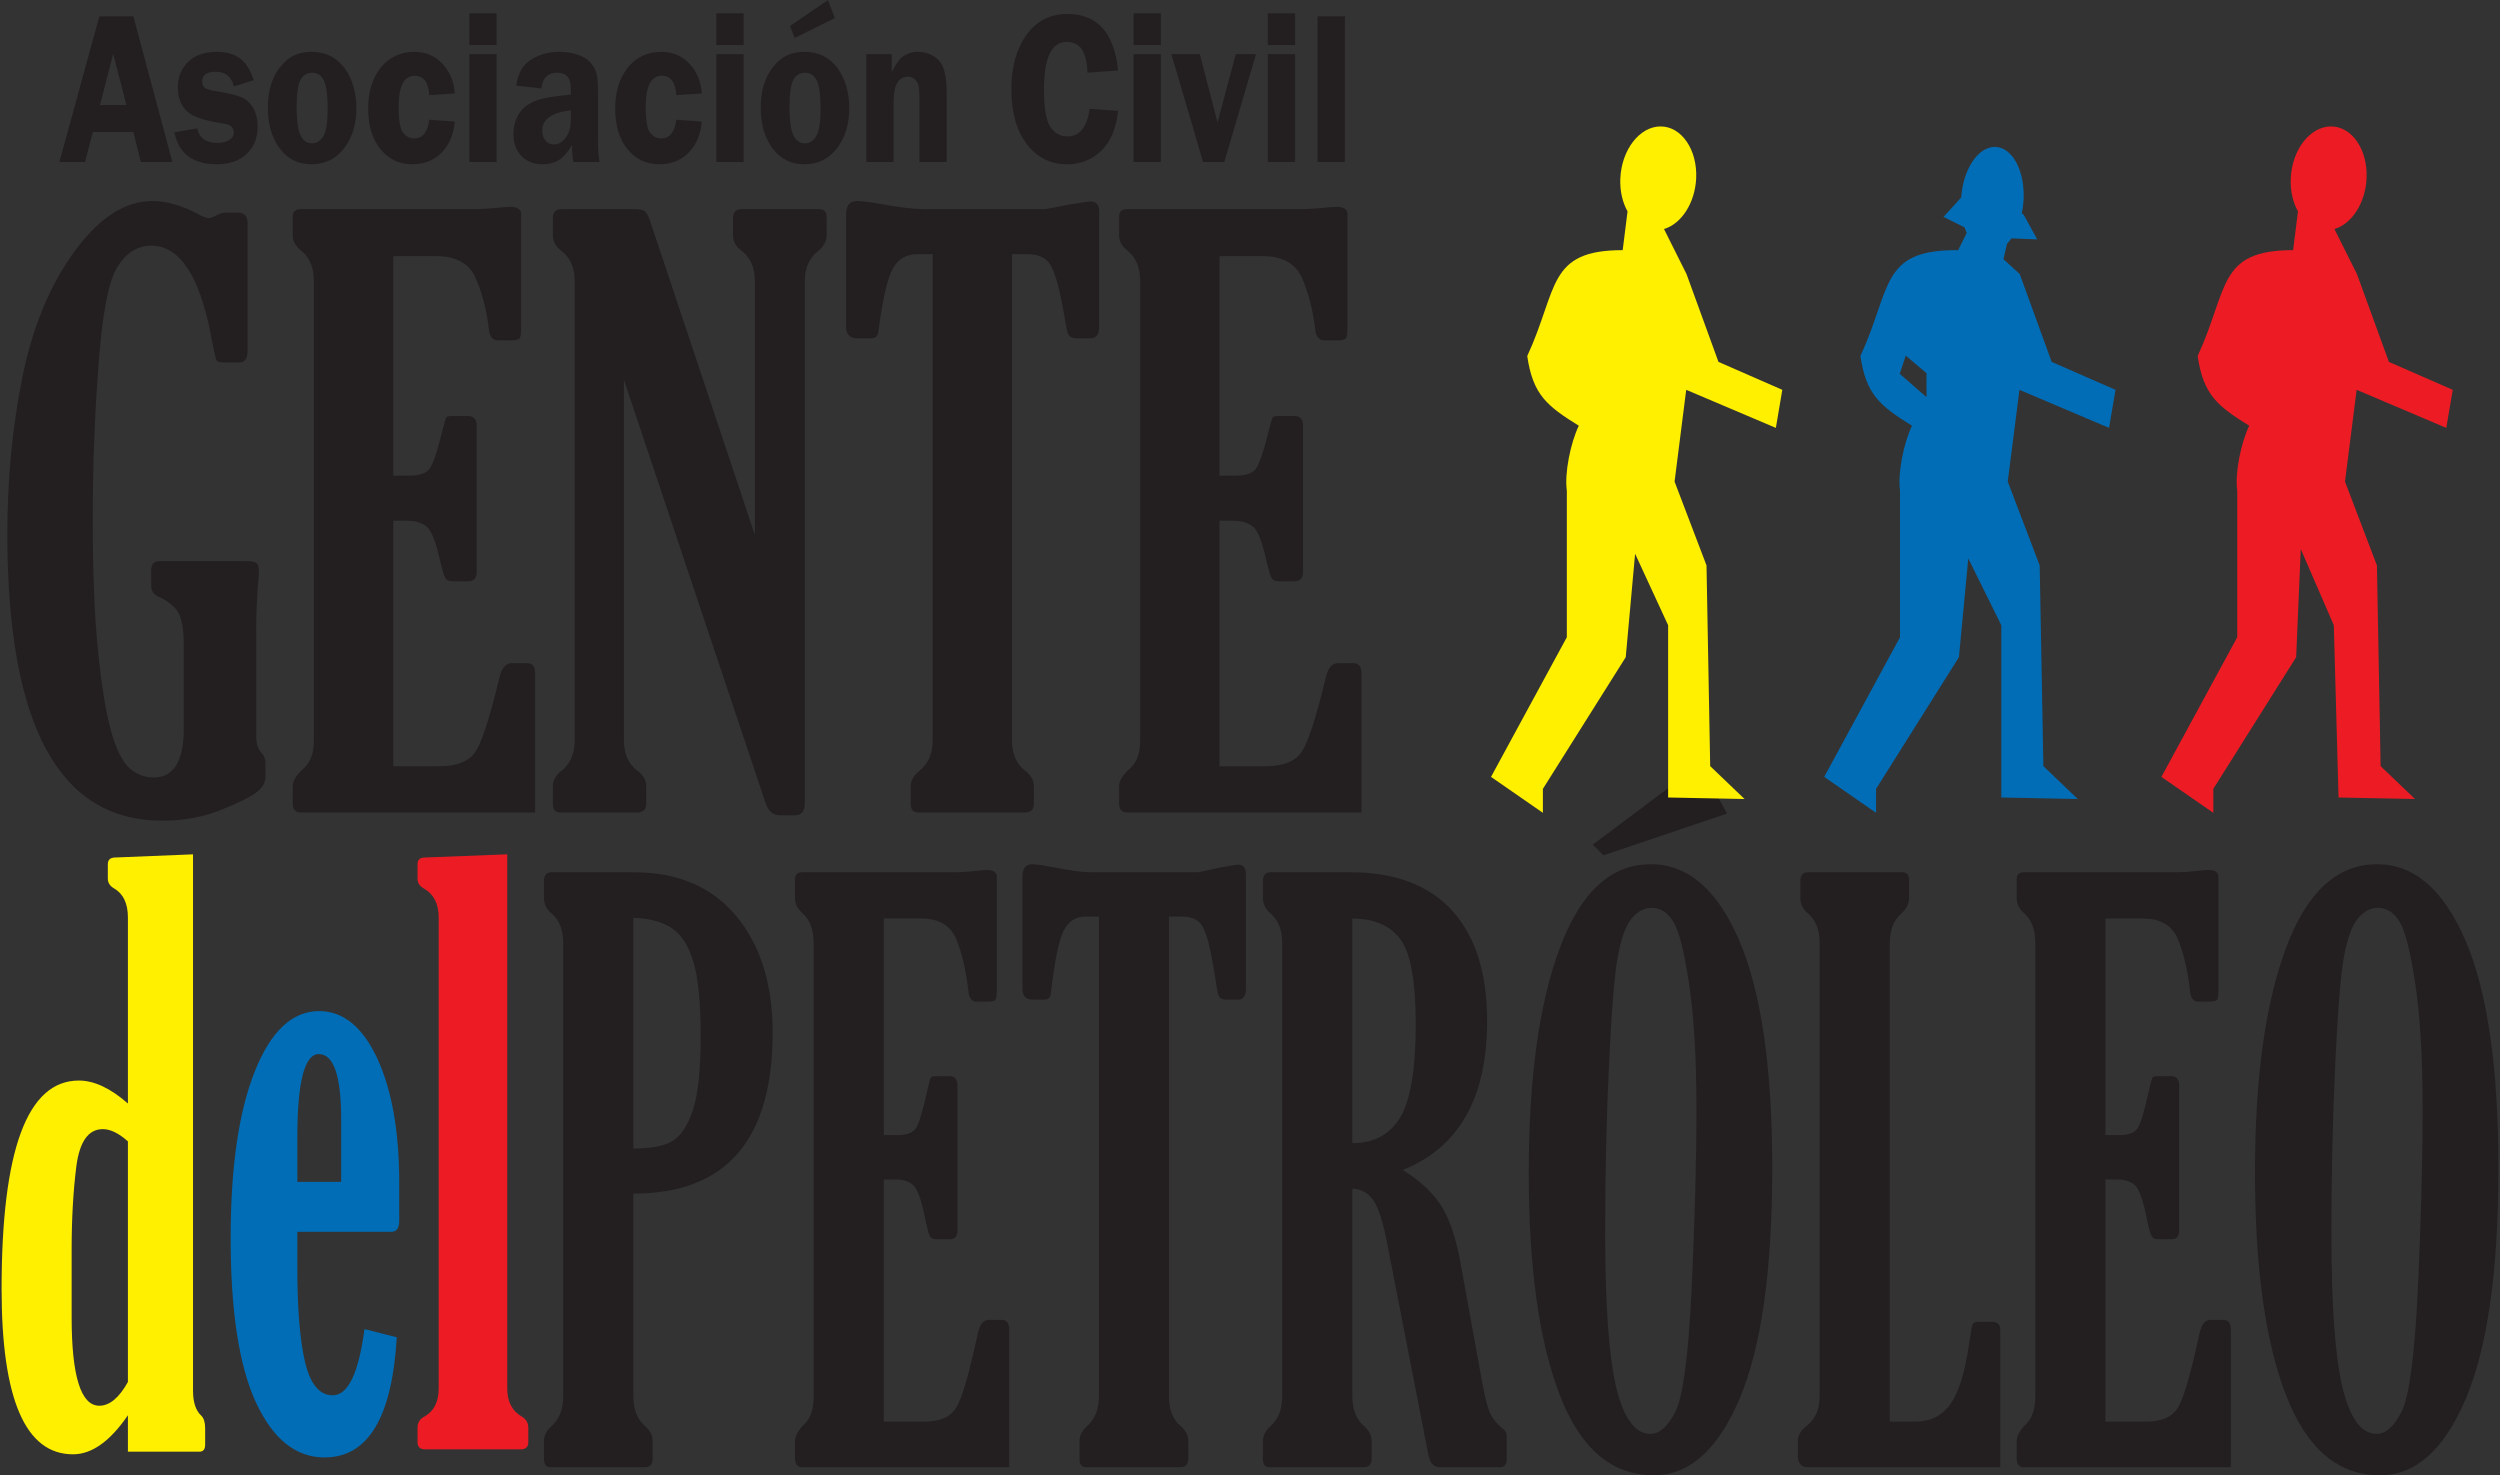
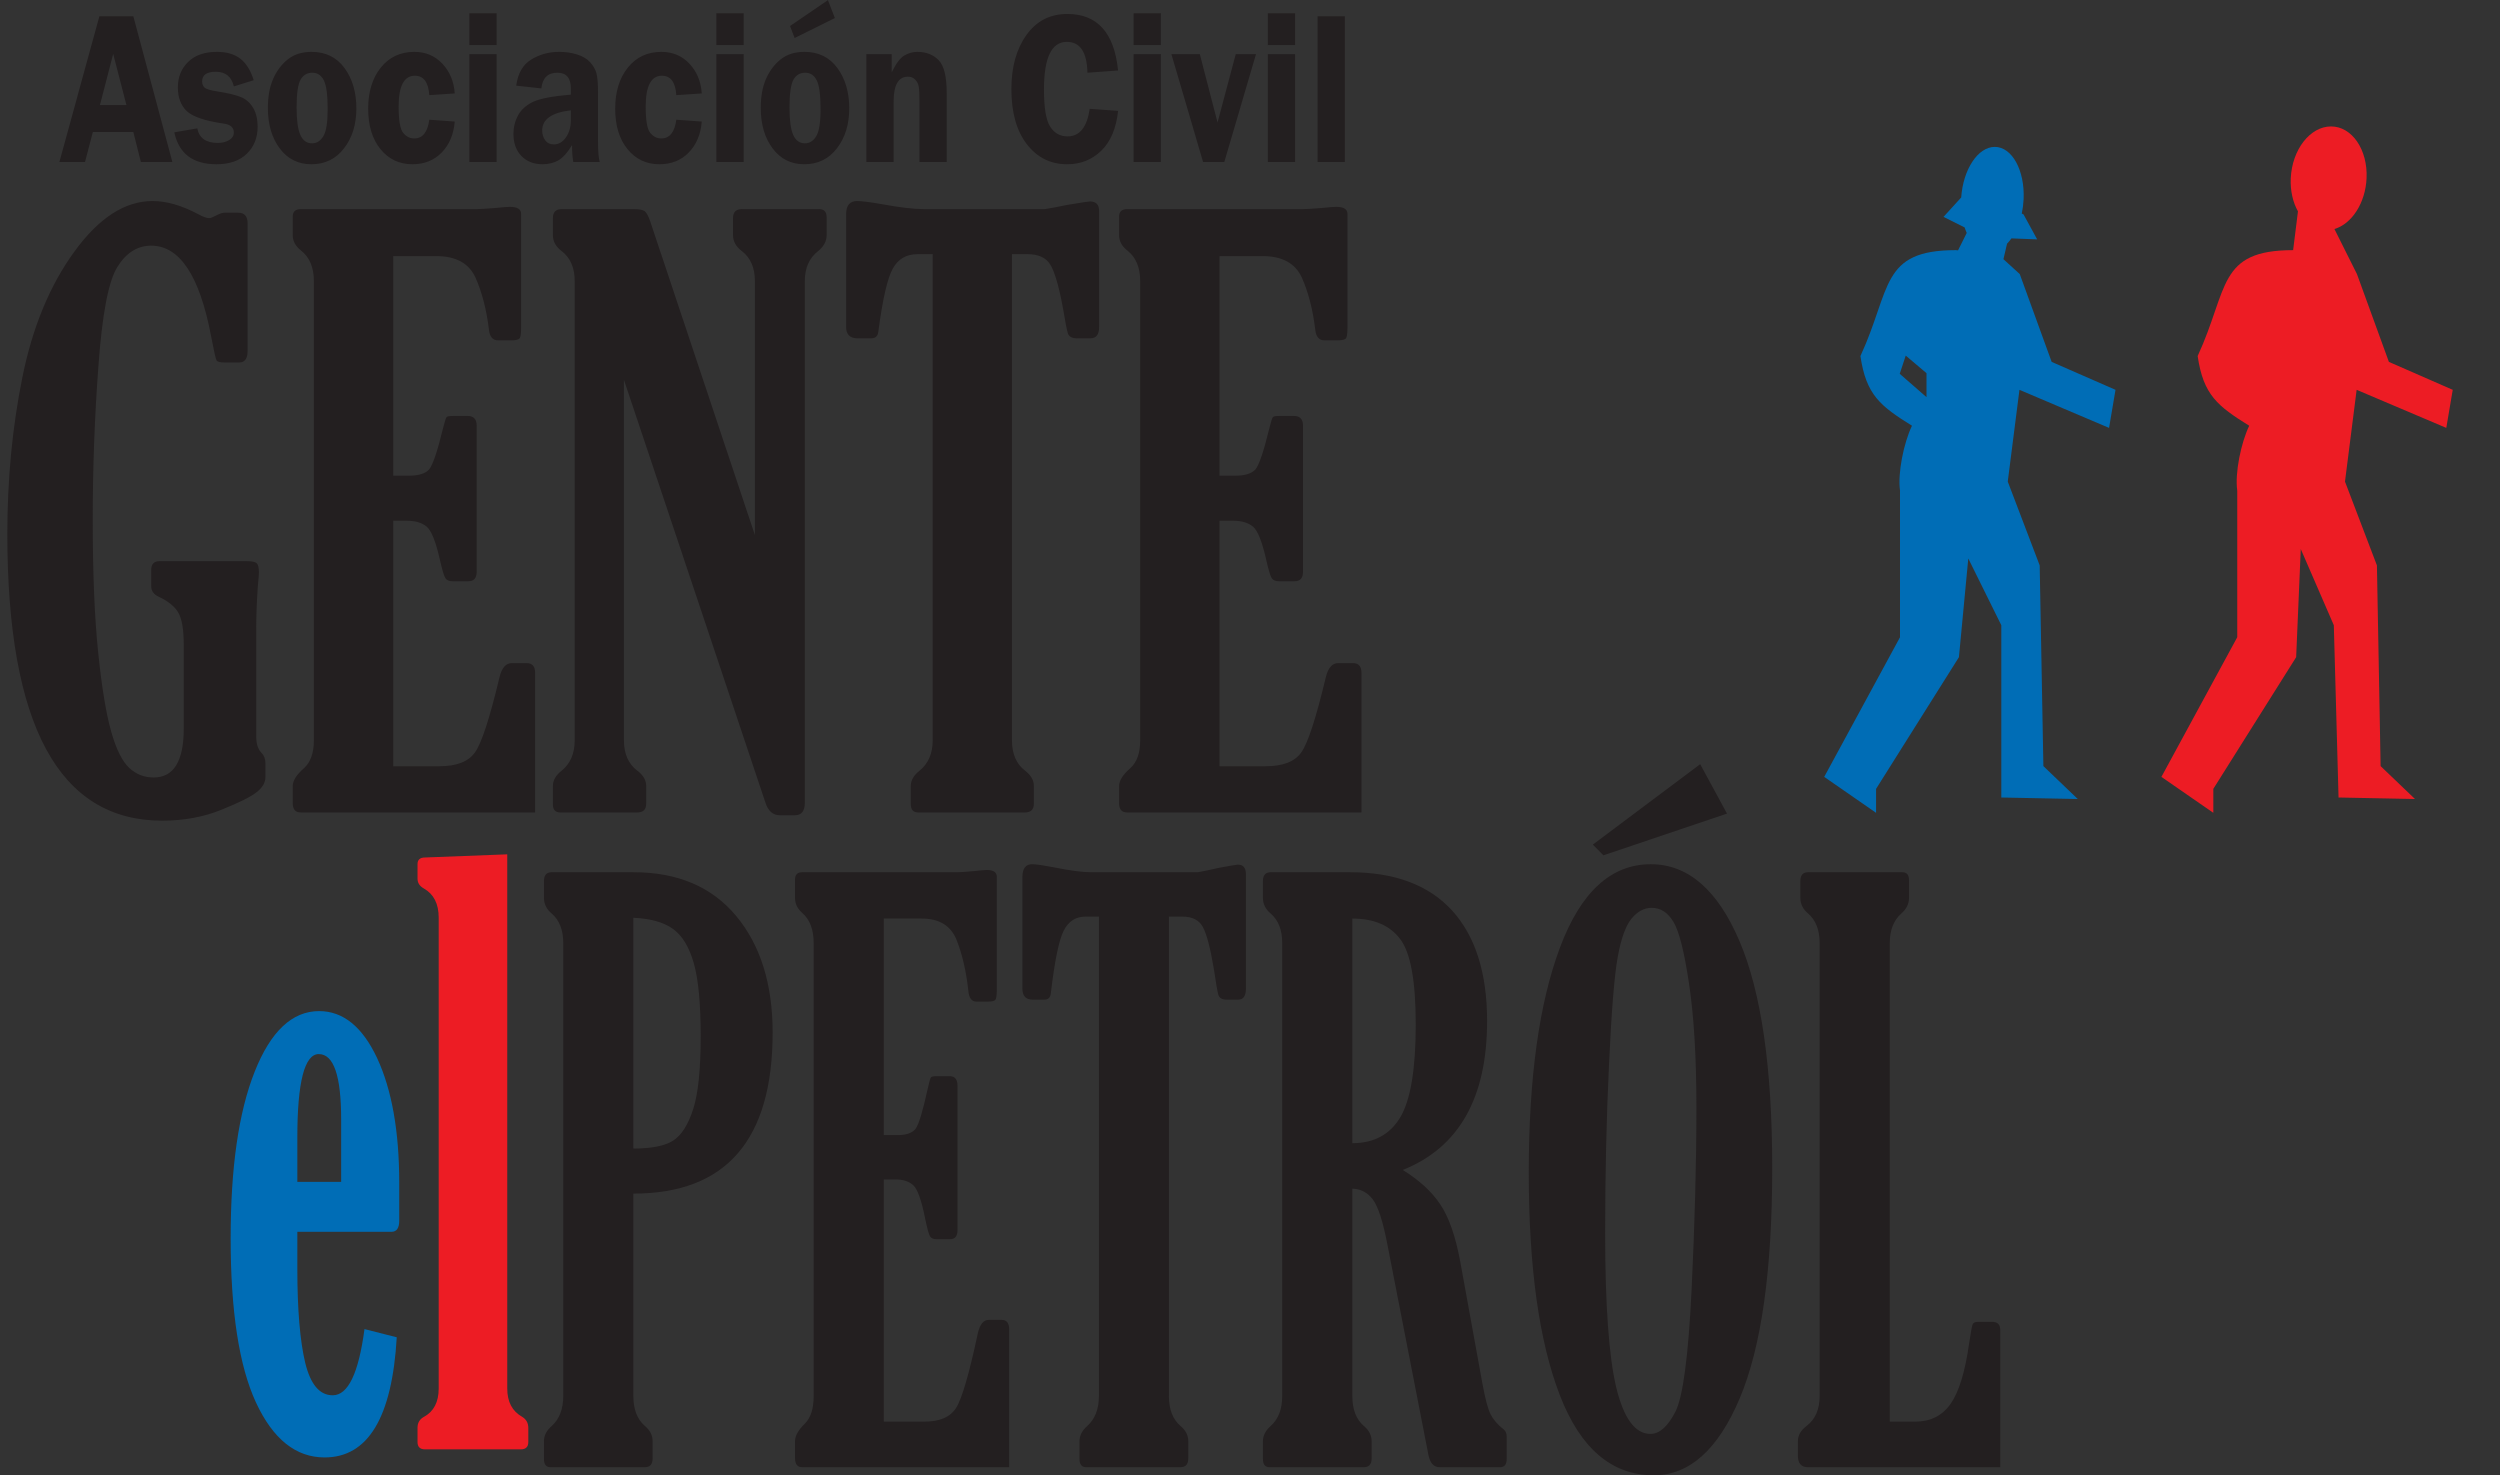
<svg xmlns="http://www.w3.org/2000/svg" width="244pt" height="144pt" viewBox="0 0 244 144" version="1.1">
  <rect x="0" y="0" width="244" height="144" fill="#333333" stroke="none" />
  <g id="surface1">
    <path style=" stroke:none;fill-rule:nonzero;fill:rgb(13.699%,12.199%,12.5%);fill-opacity:1;" d="M 13.012 1.586 L 16.824 15.812 L 13.75 15.812 L 13.012 12.883 L 9.062 12.883 L 8.297 15.812 L 5.797 15.812 L 9.699 1.586 Z M 9.754 10.254 L 12.34 10.254 L 11.047 5.262 Z M 24.762 7.828 L 22.824 8.434 C 22.598 7.48 22.012 7.004 21.062 7.004 C 20.172 7.004 19.727 7.32 19.727 7.953 C 19.727 8.203 19.809 8.402 19.969 8.551 C 20.133 8.699 20.562 8.828 21.254 8.93 C 22.281 9.09 23.043 9.277 23.539 9.484 C 24.031 9.691 24.422 10.047 24.711 10.539 C 25.004 11.031 25.145 11.641 25.145 12.359 C 25.145 13.445 24.793 14.328 24.086 15.008 C 23.383 15.691 22.395 16.031 21.129 16.031 C 18.828 16.031 17.457 14.992 17.012 12.914 L 19.254 12.527 C 19.438 13.477 20.105 13.949 21.254 13.949 C 21.691 13.949 22.062 13.855 22.367 13.672 C 22.672 13.484 22.824 13.238 22.824 12.922 C 22.824 12.438 22.488 12.152 21.812 12.059 C 19.992 11.797 18.797 11.387 18.219 10.836 C 17.648 10.285 17.359 9.512 17.359 8.527 C 17.359 7.527 17.691 6.695 18.359 6.047 C 19.023 5.391 19.961 5.062 21.164 5.062 C 22.117 5.062 22.879 5.285 23.449 5.723 C 24.02 6.16 24.461 6.859 24.762 7.828 Z M 30.406 5.062 C 31.781 5.062 32.855 5.59 33.625 6.641 C 34.395 7.691 34.781 9.004 34.781 10.578 C 34.781 12.137 34.383 13.438 33.578 14.477 C 32.781 15.516 31.719 16.031 30.387 16.031 C 29.102 16.031 28.074 15.516 27.305 14.488 C 26.531 13.461 26.145 12.141 26.145 10.527 C 26.145 9.406 26.32 8.457 26.668 7.676 C 27.016 6.895 27.496 6.262 28.102 5.785 C 28.707 5.305 29.477 5.062 30.406 5.062 Z M 30.477 7.098 C 29.969 7.098 29.59 7.328 29.332 7.781 C 29.078 8.238 28.949 9.141 28.949 10.496 C 28.949 11.738 29.07 12.633 29.316 13.176 C 29.562 13.719 29.941 13.988 30.457 13.988 C 30.914 13.988 31.277 13.758 31.559 13.293 C 31.84 12.836 31.98 11.953 31.98 10.652 C 31.98 9.27 31.855 8.328 31.605 7.84 C 31.359 7.344 30.98 7.098 30.477 7.098 Z M 44.383 11.863 C 44.281 13.105 43.859 14.113 43.117 14.879 C 42.375 15.648 41.418 16.031 40.246 16.031 C 38.973 16.031 37.934 15.539 37.133 14.555 C 36.336 13.574 35.934 12.258 35.934 10.609 C 35.934 8.965 36.344 7.629 37.16 6.605 C 37.98 5.578 39.074 5.062 40.445 5.062 C 41.543 5.062 42.457 5.453 43.18 6.223 C 43.902 6.992 44.305 7.961 44.383 9.121 L 41.898 9.285 C 41.816 8.023 41.344 7.391 40.488 7.391 C 39.434 7.391 38.906 8.398 38.906 10.41 C 38.906 11.754 39.055 12.605 39.348 12.965 C 39.645 13.328 40 13.512 40.426 13.512 C 41.25 13.512 41.738 12.902 41.898 11.684 Z M 48.469 5.285 L 48.469 15.812 L 45.809 15.812 L 45.809 5.285 Z M 48.469 1.293 L 48.469 4.398 L 45.809 4.398 L 45.809 1.293 Z M 58.535 15.812 L 55.957 15.812 C 55.871 15.395 55.832 14.848 55.832 14.164 C 55.375 14.914 54.926 15.414 54.477 15.664 C 54.027 15.91 53.516 16.031 52.945 16.031 C 52.102 16.031 51.418 15.762 50.895 15.23 C 50.375 14.695 50.113 13.973 50.113 13.07 C 50.113 12.41 50.266 11.805 50.57 11.246 C 50.875 10.691 51.363 10.254 52.035 9.938 C 52.707 9.621 53.934 9.387 55.715 9.234 L 55.715 8.629 C 55.715 7.609 55.277 7.098 54.402 7.098 C 53.465 7.098 52.945 7.609 52.836 8.629 L 50.383 8.359 C 50.543 7.164 51.027 6.316 51.84 5.816 C 52.648 5.316 53.562 5.062 54.586 5.062 C 55.203 5.062 55.777 5.148 56.32 5.316 C 56.863 5.484 57.285 5.734 57.59 6.066 C 57.891 6.398 58.098 6.754 58.207 7.125 C 58.312 7.496 58.367 8.145 58.367 9.066 L 58.367 13.84 C 58.367 14.758 58.422 15.418 58.535 15.812 Z M 55.715 10.766 C 53.848 10.984 52.918 11.641 52.918 12.738 C 52.918 13.105 53.016 13.426 53.211 13.691 C 53.41 13.961 53.688 14.094 54.055 14.094 C 54.523 14.094 54.914 13.867 55.234 13.41 C 55.555 12.953 55.715 12.395 55.715 11.727 Z M 68.492 11.863 C 68.391 13.105 67.973 14.113 67.227 14.879 C 66.488 15.648 65.531 16.031 64.355 16.031 C 63.086 16.031 62.047 15.539 61.242 14.555 C 60.445 13.574 60.043 12.258 60.043 10.609 C 60.043 8.965 60.453 7.629 61.273 6.605 C 62.09 5.578 63.184 5.062 64.555 5.062 C 65.656 5.062 66.57 5.453 67.293 6.223 C 68.016 6.992 68.414 7.961 68.492 9.121 L 66.008 9.285 C 65.926 8.023 65.457 7.391 64.602 7.391 C 63.547 7.391 63.02 8.398 63.02 10.41 C 63.02 11.754 63.164 12.605 63.461 12.965 C 63.758 13.328 64.113 13.512 64.535 13.512 C 65.359 13.512 65.848 12.902 66.008 11.684 Z M 72.582 5.285 L 72.582 15.812 L 69.918 15.812 L 69.918 5.285 Z M 72.582 1.293 L 72.582 4.398 L 69.918 4.398 L 69.918 1.293 Z M 78.512 5.062 C 79.887 5.062 80.961 5.59 81.73 6.641 C 82.5 7.691 82.887 9.004 82.887 10.578 C 82.887 12.137 82.484 13.438 81.684 14.477 C 80.887 15.516 79.824 16.031 78.492 16.031 C 77.207 16.031 76.18 15.516 75.41 14.488 C 74.637 13.461 74.25 12.141 74.25 10.527 C 74.25 9.406 74.426 8.457 74.773 7.676 C 75.121 6.895 75.602 6.262 76.207 5.785 C 76.812 5.305 77.582 5.062 78.512 5.062 Z M 78.582 7.098 C 78.074 7.098 77.695 7.328 77.438 7.781 C 77.184 8.238 77.055 9.141 77.055 10.496 C 77.055 11.738 77.176 12.633 77.422 13.176 C 77.668 13.719 78.047 13.988 78.562 13.988 C 79.02 13.988 79.383 13.758 79.664 13.293 C 79.945 12.836 80.086 11.953 80.086 10.652 C 80.086 9.27 79.961 8.328 79.711 7.84 C 79.465 7.344 79.09 7.098 78.582 7.098 Z M 80.805 0.012 L 81.484 1.762 L 77.555 3.711 L 77.109 2.539 Z M 92.398 15.812 L 89.738 15.812 L 89.738 9.902 C 89.738 9.188 89.715 8.695 89.664 8.434 C 89.617 8.172 89.5 7.945 89.316 7.762 C 89.133 7.574 88.898 7.484 88.617 7.484 C 87.688 7.484 87.219 8.289 87.219 9.902 L 87.219 15.812 L 84.555 15.812 L 84.555 5.285 L 87.031 5.285 L 87.031 7.066 C 87.441 6.219 87.844 5.672 88.242 5.43 C 88.645 5.188 89.078 5.062 89.539 5.062 C 90.395 5.062 91.09 5.336 91.613 5.875 C 92.137 6.41 92.398 7.469 92.398 9.051 Z M 109.125 6.879 L 106.133 7.098 C 106.09 5.09 105.422 4.086 104.121 4.086 C 102.633 4.086 101.891 5.633 101.891 8.727 C 101.891 10.512 102.09 11.723 102.496 12.359 C 102.902 12.996 103.465 13.312 104.195 13.312 C 105.371 13.312 106.094 12.414 106.355 10.621 L 109.125 10.82 C 108.945 12.52 108.402 13.816 107.492 14.703 C 106.586 15.59 105.477 16.031 104.156 16.031 C 102.547 16.031 101.234 15.383 100.227 14.082 C 99.215 12.781 98.711 10.988 98.711 8.691 C 98.711 6.547 99.199 4.785 100.176 3.422 C 101.152 2.051 102.484 1.363 104.176 1.363 C 107.105 1.363 108.754 3.203 109.125 6.879 Z M 113.301 5.285 L 113.301 15.812 L 110.641 15.812 L 110.641 5.285 Z M 113.301 1.293 L 113.301 4.398 L 110.641 4.398 L 110.641 1.293 Z M 122.586 5.285 L 119.492 15.812 L 117.422 15.812 L 114.328 5.285 L 117.102 5.285 L 118.832 11.957 L 120.609 5.285 Z M 126.402 5.285 L 126.402 15.812 L 123.742 15.812 L 123.742 5.285 Z M 126.402 1.293 L 126.402 4.398 L 123.742 4.398 L 123.742 1.293 Z M 128.594 15.812 L 128.594 1.586 L 131.254 1.586 L 131.254 15.812 L 128.594 15.812 " />
    <path style=" stroke:none;fill-rule:nonzero;fill:rgb(13.699%,12.199%,12.5%);fill-opacity:1;" d="M 15.586 54.766 L 24.004 54.766 C 24.562 54.766 24.906 54.828 25.051 54.973 C 25.199 55.102 25.27 55.398 25.27 55.863 C 25.27 56.059 25.234 56.496 25.168 57.18 C 25.051 58.824 25.008 60.18 25.008 61.266 L 25.008 71.879 C 25.008 72.574 25.168 73.105 25.508 73.469 C 25.77 73.715 25.906 74.062 25.906 74.488 L 25.906 75.844 C 25.906 76.375 25.621 76.867 25.062 77.305 C 24.52 77.746 23.367 78.328 21.637 79.023 C 19.895 79.734 17.957 80.098 15.828 80.098 C 5.746 80.098 0.715 70.766 0.715 52.102 C 0.715 46.777 1.203 41.684 2.184 36.824 C 3.164 31.965 4.848 27.879 7.238 24.586 C 9.633 21.273 12.184 19.621 14.895 19.621 C 16.25 19.621 17.73 20.047 19.336 20.898 C 19.801 21.16 20.168 21.289 20.43 21.289 C 20.566 21.289 20.816 21.184 21.203 20.977 C 21.488 20.836 21.727 20.758 21.934 20.758 L 23.23 20.758 C 23.855 20.758 24.164 21.094 24.164 21.777 L 24.164 34.277 C 24.164 35.004 23.891 35.379 23.332 35.379 L 21.934 35.379 C 21.488 35.379 21.227 35.312 21.145 35.195 C 21.066 35.094 20.883 34.289 20.598 32.793 C 19.484 26.91 17.535 23.977 14.758 23.977 C 13.422 23.977 12.32 24.66 11.453 26.059 C 10.586 27.441 9.973 30.66 9.609 35.688 C 9.23 40.727 9.051 45.742 9.051 50.746 C 9.051 55.992 9.23 60.324 9.586 63.711 C 9.938 67.109 10.359 69.668 10.852 71.398 C 11.34 73.133 11.934 74.309 12.605 74.941 C 13.285 75.574 14.086 75.883 14.996 75.883 C 16.953 75.883 17.934 74.293 17.934 71.113 L 17.934 62.934 C 17.934 61.523 17.773 60.504 17.457 59.895 C 17.148 59.277 16.5 58.719 15.496 58.242 C 15.008 58.023 14.758 57.672 14.758 57.219 L 14.758 55.629 C 14.758 55.047 15.039 54.766 15.586 54.766 Z M 52.227 79.297 L 29.367 79.297 C 28.832 79.297 28.57 79 28.57 78.391 L 28.57 76.723 C 28.57 76.195 28.938 75.613 29.664 74.98 C 30.312 74.398 30.633 73.492 30.633 72.254 L 30.633 27.414 C 30.633 26.109 30.223 25.129 29.402 24.469 C 28.844 24.039 28.57 23.535 28.57 22.953 L 28.57 21.133 C 28.57 20.656 28.832 20.41 29.367 20.41 L 46.523 20.41 C 46.828 20.41 47.422 20.371 48.285 20.305 C 49.062 20.227 49.551 20.188 49.758 20.188 C 50.484 20.188 50.859 20.41 50.859 20.863 L 50.859 32.004 C 50.859 32.586 50.805 32.934 50.703 33.035 C 50.609 33.152 50.328 33.219 49.859 33.219 L 48.617 33.219 C 48.082 33.219 47.785 32.855 47.719 32.16 C 47.477 30.18 47.035 28.5 46.406 27.09 C 45.77 25.695 44.492 24.996 42.582 24.996 L 38.379 24.996 L 38.379 46.426 L 39.914 46.426 C 40.871 46.426 41.523 46.219 41.887 45.809 C 42.238 45.383 42.684 44.074 43.219 41.879 C 43.391 41.18 43.516 40.793 43.582 40.715 C 43.652 40.637 43.844 40.598 44.188 40.598 L 45.656 40.598 C 46.227 40.598 46.523 40.91 46.523 41.543 L 46.523 55.824 C 46.523 56.418 46.25 56.73 45.715 56.73 L 44.188 56.73 C 43.844 56.73 43.617 56.641 43.48 56.445 C 43.344 56.25 43.172 55.668 42.945 54.688 C 42.547 52.891 42.113 51.805 41.648 51.402 C 41.18 51.016 40.531 50.824 39.711 50.824 L 38.379 50.824 L 38.379 74.785 L 42.879 74.785 C 44.551 74.785 45.703 74.348 46.352 73.441 C 47 72.551 47.797 70.094 48.754 66.086 C 48.98 65.168 49.379 64.719 49.961 64.719 L 51.398 64.719 C 51.941 64.719 52.227 65.027 52.227 65.66 Z M 73.676 52.219 L 73.676 27.414 C 73.676 26.137 73.254 25.164 72.41 24.508 C 71.828 24.078 71.543 23.551 71.543 22.953 L 71.543 21.289 C 71.543 20.707 71.828 20.41 72.41 20.41 L 79.949 20.41 C 80.441 20.41 80.68 20.68 80.68 21.211 L 80.68 22.953 C 80.68 23.535 80.406 24.055 79.848 24.508 C 78.98 25.18 78.551 26.16 78.551 27.414 L 78.551 78.352 C 78.551 79.156 78.23 79.57 77.582 79.57 L 76.113 79.57 C 75.441 79.57 74.973 79.156 74.711 78.352 L 60.895 37.07 L 60.895 72.254 C 60.895 73.57 61.328 74.555 62.195 75.211 C 62.773 75.641 63.07 76.145 63.07 76.723 L 63.07 78.43 C 63.07 79.012 62.773 79.297 62.195 79.297 L 54.688 79.297 C 54.199 79.297 53.961 79.023 53.961 78.496 L 53.961 76.723 C 53.961 76.168 54.242 75.664 54.824 75.211 C 55.668 74.527 56.09 73.543 56.09 72.254 L 56.09 27.414 C 56.09 26.137 55.668 25.164 54.824 24.508 C 54.242 24.078 53.961 23.551 53.961 22.953 L 53.961 21.289 C 53.961 20.707 54.242 20.41 54.824 20.41 L 61.898 20.41 C 62.41 20.41 62.75 20.488 62.934 20.617 C 63.105 20.758 63.285 21.094 63.469 21.625 Z M 98.766 24.805 L 98.766 72.254 C 98.766 73.57 99.188 74.555 100.039 75.211 C 100.609 75.641 100.906 76.145 100.906 76.723 L 100.906 78.43 C 100.906 79.012 100.609 79.297 100.039 79.297 L 89.621 79.297 C 89.141 79.297 88.891 79.023 88.891 78.496 L 88.891 76.723 C 88.891 76.168 89.176 75.664 89.758 75.211 C 90.598 74.527 91.031 73.543 91.031 72.254 L 91.031 24.805 L 89.562 24.805 C 88.469 24.805 87.66 25.27 87.137 26.215 C 86.613 27.145 86.145 29.199 85.723 32.379 C 85.68 32.805 85.441 33.023 85.02 33.023 L 83.719 33.023 C 82.969 33.023 82.582 32.66 82.582 31.926 L 82.582 20.898 C 82.582 20.047 82.945 19.621 83.652 19.621 C 84.094 19.621 84.883 19.723 86.02 19.918 C 87.844 20.254 89.223 20.41 90.156 20.41 L 101.965 20.41 C 102.57 20.32 103.309 20.176 104.176 19.996 C 105.508 19.777 106.238 19.66 106.375 19.66 C 106.977 19.66 107.273 19.969 107.273 20.602 L 107.273 31.926 C 107.273 32.66 106.988 33.023 106.406 33.023 L 105.145 33.023 C 104.633 33.023 104.324 32.855 104.223 32.531 C 104.117 32.195 103.961 31.383 103.742 30.062 C 103.344 27.895 102.922 26.484 102.5 25.812 C 102.078 25.141 101.34 24.805 100.27 24.805 Z M 132.879 79.297 L 110.02 79.297 C 109.484 79.297 109.223 79 109.223 78.391 L 109.223 76.723 C 109.223 76.195 109.586 75.613 110.312 74.98 C 110.965 74.398 111.281 73.492 111.281 72.254 L 111.281 27.414 C 111.281 26.109 110.871 25.129 110.051 24.469 C 109.492 24.039 109.223 23.535 109.223 22.953 L 109.223 21.133 C 109.223 20.656 109.484 20.41 110.02 20.41 L 127.172 20.41 C 127.477 20.41 128.07 20.371 128.938 20.305 C 129.711 20.227 130.199 20.188 130.406 20.188 C 131.133 20.188 131.512 20.41 131.512 20.863 L 131.512 32.004 C 131.512 32.586 131.453 32.934 131.352 33.035 C 131.262 33.152 130.977 33.219 130.508 33.219 L 129.266 33.219 C 128.73 33.219 128.434 32.855 128.367 32.16 C 128.129 30.18 127.684 28.5 127.059 27.09 C 126.418 25.695 125.145 24.996 123.23 24.996 L 119.027 24.996 L 119.027 46.426 L 120.566 46.426 C 121.52 46.426 122.172 46.219 122.535 45.809 C 122.887 45.383 123.332 44.074 123.867 41.879 C 124.039 41.18 124.164 40.793 124.23 40.715 C 124.301 40.637 124.492 40.598 124.836 40.598 L 126.305 40.598 C 126.875 40.598 127.172 40.91 127.172 41.543 L 127.172 55.824 C 127.172 56.418 126.898 56.73 126.363 56.73 L 124.836 56.73 C 124.492 56.73 124.266 56.641 124.129 56.445 C 123.992 56.25 123.82 55.668 123.594 54.688 C 123.195 52.891 122.762 51.805 122.297 51.402 C 121.828 51.016 121.18 50.824 120.359 50.824 L 119.027 50.824 L 119.027 74.785 L 123.527 74.785 C 125.199 74.785 126.352 74.348 127 73.441 C 127.648 72.551 128.445 70.094 129.402 66.086 C 129.633 65.168 130.031 64.719 130.609 64.719 L 132.047 64.719 C 132.594 64.719 132.879 65.027 132.879 65.66 L 132.879 79.297 " />
    <path style=" stroke:none;fill-rule:nonzero;fill:rgb(13.699%,12.199%,12.5%);fill-opacity:1;" d="M 61.816 116.496 L 61.816 136.25 C 61.816 137.551 62.188 138.52 62.934 139.168 C 63.445 139.59 63.695 140.086 63.695 140.66 L 63.695 142.344 C 63.695 142.918 63.445 143.199 62.934 143.199 L 53.734 143.199 C 53.301 143.199 53.09 142.93 53.09 142.406 L 53.09 140.66 C 53.09 140.113 53.34 139.617 53.855 139.168 C 54.598 138.496 54.973 137.527 54.973 136.25 L 54.973 92.035 C 54.973 90.773 54.598 89.816 53.855 89.168 C 53.34 88.746 53.09 88.223 53.09 87.637 L 53.09 85.992 C 53.09 85.418 53.34 85.129 53.855 85.129 L 61.816 85.129 C 66.141 85.129 69.484 86.555 71.859 89.41 C 74.223 92.254 75.41 96.051 75.41 100.777 C 75.41 111.258 70.871 116.496 61.816 116.496 Z M 61.816 89.574 L 61.816 112.098 C 63.586 112.098 64.875 111.844 65.688 111.332 C 66.504 110.809 67.16 109.789 67.652 108.262 C 68.145 106.73 68.387 104.359 68.387 101.148 C 68.387 97.961 68.164 95.578 67.711 93.996 C 67.258 92.418 66.586 91.309 65.68 90.66 C 64.773 90.008 63.484 89.652 61.816 89.574 " />
    <path style=" stroke:none;fill-rule:nonzero;fill:rgb(13.699%,12.199%,12.5%);fill-opacity:1;" d="M 98.496 143.199 L 78.297 143.199 C 77.828 143.199 77.594 142.906 77.594 142.305 L 77.594 140.66 C 77.594 140.137 77.918 139.566 78.559 138.941 C 79.133 138.367 79.414 137.477 79.414 136.25 L 79.414 92.035 C 79.414 90.746 79.055 89.781 78.328 89.129 C 77.836 88.707 77.594 88.211 77.594 87.637 L 77.594 85.84 C 77.594 85.367 77.828 85.129 78.297 85.129 L 93.453 85.129 C 93.727 85.129 94.25 85.09 95.016 85.023 C 95.699 84.949 96.133 84.91 96.312 84.91 C 96.957 84.91 97.289 85.129 97.289 85.574 L 97.289 96.559 C 97.289 97.133 97.238 97.477 97.148 97.578 C 97.066 97.695 96.816 97.758 96.402 97.758 L 95.305 97.758 C 94.832 97.758 94.57 97.402 94.512 96.715 C 94.301 94.762 93.906 93.105 93.355 91.719 C 92.789 90.34 91.664 89.652 89.973 89.652 L 86.258 89.652 L 86.258 110.785 L 87.617 110.785 C 88.465 110.785 89.035 110.582 89.359 110.172 C 89.672 109.754 90.062 108.465 90.535 106.297 C 90.688 105.609 90.797 105.227 90.859 105.152 C 90.918 105.074 91.09 105.035 91.391 105.035 L 92.691 105.035 C 93.195 105.035 93.453 105.344 93.453 105.969 L 93.453 120.051 C 93.453 120.637 93.215 120.945 92.738 120.945 L 91.391 120.945 C 91.09 120.945 90.891 120.855 90.77 120.664 C 90.648 120.473 90.496 119.898 90.293 118.93 C 89.941 117.156 89.559 116.086 89.148 115.691 C 88.734 115.309 88.16 115.117 87.438 115.117 L 86.258 115.117 L 86.258 138.75 L 90.234 138.75 C 91.715 138.75 92.73 138.316 93.305 137.426 C 93.879 136.543 94.582 134.121 95.426 130.172 C 95.629 129.266 95.98 128.82 96.492 128.82 L 97.762 128.82 C 98.246 128.82 98.496 129.125 98.496 129.75 L 98.496 143.199 " />
    <path style=" stroke:none;fill-rule:nonzero;fill:rgb(13.699%,12.199%,12.5%);fill-opacity:1;" d="M 114.086 89.461 L 114.086 136.25 C 114.086 137.551 114.457 138.52 115.211 139.168 C 115.715 139.59 115.977 140.086 115.977 140.66 L 115.977 142.344 C 115.977 142.918 115.715 143.199 115.211 143.199 L 106.004 143.199 C 105.582 143.199 105.359 142.93 105.359 142.406 L 105.359 140.66 C 105.359 140.113 105.613 139.617 106.125 139.168 C 106.871 138.496 107.254 137.527 107.254 136.25 L 107.254 89.461 L 105.953 89.461 C 104.988 89.461 104.273 89.918 103.809 90.852 C 103.348 91.77 102.934 93.793 102.562 96.93 C 102.523 97.352 102.312 97.566 101.938 97.566 L 100.789 97.566 C 100.129 97.566 99.785 97.211 99.785 96.484 L 99.785 85.609 C 99.785 84.77 100.105 84.348 100.73 84.348 C 101.121 84.348 101.816 84.453 102.824 84.645 C 104.434 84.973 105.652 85.129 106.477 85.129 L 116.914 85.129 C 117.445 85.039 118.102 84.898 118.867 84.719 C 120.043 84.504 120.688 84.387 120.809 84.387 C 121.34 84.387 121.602 84.695 121.602 85.316 L 121.602 96.484 C 121.602 97.211 121.352 97.566 120.84 97.566 L 119.723 97.566 C 119.27 97.566 118.996 97.402 118.906 97.082 C 118.816 96.75 118.676 95.949 118.484 94.648 C 118.133 92.508 117.758 91.117 117.387 90.453 C 117.016 89.793 116.359 89.461 115.414 89.461 L 114.086 89.461 " />
    <path style=" stroke:none;fill-rule:nonzero;fill:rgb(13.699%,12.199%,12.5%);fill-opacity:1;" d="M 131.988 116.012 L 131.988 136.25 C 131.988 137.551 132.359 138.52 133.105 139.168 C 133.617 139.59 133.871 140.086 133.871 140.66 L 133.871 142.344 C 133.871 142.918 133.617 143.199 133.105 143.199 L 123.906 143.199 C 123.477 143.199 123.262 142.93 123.262 142.406 L 123.262 140.66 C 123.262 140.113 123.516 139.617 124.027 139.168 C 124.773 138.496 125.145 137.527 125.145 136.25 L 125.145 92.035 C 125.145 90.773 124.773 89.816 124.027 89.168 C 123.516 88.746 123.262 88.223 123.262 87.637 L 123.262 85.992 C 123.262 85.418 123.516 85.129 124.027 85.129 L 131.758 85.129 C 136.113 85.129 139.438 86.375 141.719 88.859 C 143.992 91.359 145.141 94.953 145.141 99.656 C 145.141 107.152 142.395 111.996 136.91 114.188 C 138.52 115.184 139.746 116.305 140.582 117.566 C 141.418 118.816 142.062 120.664 142.516 123.109 L 144.668 134.949 C 144.941 136.469 145.211 137.488 145.473 138.023 C 145.746 138.559 146.18 139.066 146.793 139.539 C 146.965 139.691 147.055 139.922 147.055 140.254 L 147.055 142.383 C 147.055 142.93 146.844 143.199 146.41 143.199 L 140.512 143.199 C 139.938 143.199 139.574 142.801 139.414 142 L 135.41 121.465 C 134.977 119.199 134.492 117.73 133.98 117.055 C 133.457 116.379 132.793 116.035 131.988 116.012 Z M 131.988 89.652 L 131.988 111.574 C 134.113 111.574 135.672 110.723 136.68 109.027 C 137.676 107.344 138.176 104.324 138.176 99.988 C 138.176 95.758 137.676 92.977 136.656 91.652 C 135.652 90.316 134.09 89.652 131.988 89.652 " />
    <path style=" stroke:none;fill-rule:nonzero;fill:rgb(13.699%,12.199%,12.5%);fill-opacity:1;" d="M 165.938 74.582 L 168.555 79.406 L 156.492 83.48 L 155.461 82.434 L 165.938 74.582 " />
    <path style=" stroke:none;fill-rule:nonzero;fill:rgb(13.699%,12.199%,12.5%);fill-opacity:1;" d="M 161.082 139.949 C 161.969 139.949 162.781 139.223 163.52 137.781 C 164.254 136.34 164.785 132.375 165.098 125.914 C 165.41 119.438 165.57 113.5 165.57 108.094 C 165.57 103.215 165.328 99.199 164.855 96.051 C 164.395 92.902 163.879 90.875 163.324 89.969 C 162.773 89.051 162.066 88.605 161.203 88.605 C 160.48 88.605 159.824 88.949 159.242 89.652 C 158.668 90.352 158.215 91.602 157.891 93.398 C 157.559 95.211 157.277 98.738 157.035 103.992 C 156.785 109.242 156.664 114.699 156.664 120.344 C 156.664 127.395 157.027 132.414 157.75 135.438 C 158.484 138.445 159.594 139.949 161.082 139.949 Z M 161.414 143.988 C 157.297 143.988 154.238 141.363 152.227 136.137 C 150.215 130.91 149.207 123.684 149.207 114.441 C 149.207 105.215 150.223 97.887 152.258 92.469 C 154.289 87.051 157.246 84.348 161.113 84.348 C 164.754 84.348 167.633 86.848 169.766 91.832 C 171.898 96.828 172.969 104.207 172.969 113.996 C 172.969 123.977 171.91 131.473 169.797 136.48 C 167.684 141.477 164.887 143.988 161.414 143.988 " />
    <path style=" stroke:none;fill-rule:nonzero;fill:rgb(13.699%,12.199%,12.5%);fill-opacity:1;" d="M 177.598 136.25 L 177.598 92.035 C 177.598 90.773 177.223 89.816 176.48 89.168 C 175.965 88.746 175.715 88.223 175.715 87.637 L 175.715 85.992 C 175.715 85.418 175.965 85.129 176.48 85.129 L 185.676 85.129 C 186.109 85.129 186.32 85.395 186.32 85.918 L 186.32 87.637 C 186.32 88.211 186.07 88.723 185.559 89.168 C 184.812 89.832 184.441 90.797 184.441 92.035 L 184.441 138.75 L 186.945 138.75 C 188.414 138.75 189.562 138.176 190.379 137.016 C 191.191 135.855 191.797 133.895 192.188 131.102 C 192.352 130.031 192.461 129.406 192.531 129.254 C 192.602 129.09 192.773 129.012 193.043 129.012 L 194.434 129.012 C 194.965 129.012 195.227 129.277 195.227 129.828 L 195.227 143.199 L 176.449 143.199 C 175.805 143.199 175.473 142.828 175.473 142.074 L 175.473 140.66 C 175.473 140.086 175.766 139.59 176.328 139.168 C 177.176 138.52 177.598 137.551 177.598 136.25 " />
-     <path style=" stroke:none;fill-rule:nonzero;fill:rgb(13.699%,12.199%,12.5%);fill-opacity:1;" d="M 217.73 143.199 L 197.531 143.199 C 197.059 143.199 196.828 142.906 196.828 142.305 L 196.828 140.66 C 196.828 140.137 197.148 139.566 197.793 138.941 C 198.367 138.367 198.648 137.477 198.648 136.25 L 198.648 92.035 C 198.648 90.746 198.289 89.781 197.562 89.129 C 197.07 88.707 196.828 88.211 196.828 87.637 L 196.828 85.84 C 196.828 85.367 197.059 85.129 197.531 85.129 L 212.688 85.129 C 212.961 85.129 213.484 85.09 214.246 85.023 C 214.934 84.949 215.363 84.91 215.547 84.91 C 216.191 84.91 216.523 85.129 216.523 85.574 L 216.523 96.559 C 216.523 97.133 216.473 97.477 216.383 97.578 C 216.301 97.695 216.051 97.758 215.637 97.758 L 214.539 97.758 C 214.066 97.758 213.805 97.402 213.746 96.715 C 213.535 94.762 213.141 93.105 212.59 91.719 C 212.023 90.34 210.898 89.652 209.207 89.652 L 205.492 89.652 L 205.492 110.785 L 206.852 110.785 C 207.695 110.785 208.27 110.582 208.594 110.172 C 208.906 109.754 209.297 108.465 209.77 106.297 C 209.922 105.609 210.031 105.227 210.094 105.152 C 210.152 105.074 210.324 105.035 210.625 105.035 L 211.922 105.035 C 212.426 105.035 212.688 105.344 212.688 105.969 L 212.688 120.051 C 212.688 120.637 212.445 120.945 211.973 120.945 L 210.625 120.945 C 210.324 120.945 210.121 120.855 210.004 120.664 C 209.879 120.473 209.73 119.898 209.527 118.93 C 209.176 117.156 208.793 116.086 208.383 115.691 C 207.969 115.309 207.395 115.117 206.672 115.117 L 205.492 115.117 L 205.492 138.75 L 209.469 138.75 C 210.949 138.75 211.965 138.316 212.539 137.426 C 213.109 136.543 213.816 134.121 214.66 130.172 C 214.863 129.266 215.215 128.82 215.727 128.82 L 216.996 128.82 C 217.48 128.82 217.73 129.125 217.73 129.75 L 217.73 143.199 " />
-     <path style=" stroke:none;fill-rule:nonzero;fill:rgb(13.699%,12.199%,12.5%);fill-opacity:1;" d="M 232.293 143.988 C 228.176 143.988 225.117 141.363 223.105 136.137 C 221.09 130.91 220.086 123.684 220.086 114.441 C 220.086 105.215 221.102 97.887 223.133 92.469 C 225.168 87.051 228.125 84.348 231.992 84.348 C 235.633 84.348 238.512 86.848 240.645 91.832 C 242.777 96.828 243.844 104.207 243.844 113.996 C 243.844 123.977 242.789 131.473 240.676 136.48 C 238.562 141.477 235.766 143.988 232.293 143.988 Z M 231.961 139.949 C 232.848 139.949 233.66 139.223 234.395 137.781 C 235.129 136.34 235.664 132.375 235.977 125.914 C 236.289 119.438 236.449 113.5 236.449 108.094 C 236.449 103.215 236.207 99.199 235.734 96.051 C 235.27 92.902 234.758 90.875 234.203 89.969 C 233.652 89.051 232.945 88.605 232.082 88.605 C 231.355 88.605 230.703 88.949 230.117 89.652 C 229.547 90.352 229.094 91.602 228.77 93.398 C 228.438 95.211 228.156 98.738 227.914 103.992 C 227.664 109.242 227.543 114.699 227.543 120.344 C 227.543 127.395 227.906 132.414 228.629 135.438 C 229.363 138.445 230.473 139.949 231.961 139.949 " />
-     <path style=" stroke:none;fill-rule:nonzero;fill:rgb(100%,94.116%,0%);fill-opacity:1;" d="M 12.484 107.703 L 12.484 89.555 C 12.484 88.176 12.035 87.234 11.137 86.711 C 10.73 86.48 10.523 86.164 10.523 85.742 L 10.523 84.352 C 10.523 83.906 10.773 83.691 11.27 83.691 L 18.84 83.383 L 18.84 135.746 C 18.84 136.867 19.105 137.668 19.641 138.168 C 19.902 138.422 20.023 138.828 20.023 139.402 L 20.023 141.008 C 20.023 141.457 19.84 141.684 19.453 141.684 L 12.484 141.684 L 12.484 138.129 C 10.754 140.664 8.965 141.941 7.125 141.941 C 2.48 141.941 0.156 136.562 0.156 125.805 C 0.156 112.242 2.664 105.461 7.695 105.461 C 9.176 105.461 10.773 106.199 12.484 107.703 Z M 12.484 111.398 C 11.586 110.598 10.773 110.203 10.039 110.203 C 8.625 110.203 7.773 111.414 7.453 113.82 C 7.148 116.23 6.992 118.934 6.992 121.93 L 6.992 128.57 C 6.992 134.316 7.895 137.199 9.691 137.199 C 10.699 137.199 11.629 136.422 12.484 134.879 L 12.484 111.398 " />
    <path style=" stroke:none;fill-rule:nonzero;fill:rgb(0%,42.699%,71.399%);fill-opacity:1;" d="M 38.723 130.52 C 38.27 138.336 35.926 142.246 31.68 142.246 C 28.871 142.246 26.637 140.449 24.984 136.887 C 23.336 133.324 22.512 127.98 22.512 120.871 C 22.512 113.977 23.285 108.555 24.855 104.602 C 26.414 100.66 28.52 98.684 31.145 98.684 C 33.488 98.684 35.371 100.211 36.809 103.273 C 38.238 106.352 38.965 110.398 38.965 115.438 L 38.965 119.152 C 38.965 119.859 38.711 120.223 38.219 120.223 L 29.02 120.223 L 29.02 123.848 C 29.02 127.816 29.281 130.879 29.785 132.992 C 30.301 135.121 31.195 136.18 32.473 136.18 C 33.973 136.18 35 134.035 35.574 129.719 Z M 33.297 115.348 L 33.297 109.25 C 33.297 105.008 32.574 102.879 31.113 102.879 C 29.727 102.879 29.02 105.598 29.02 111.016 L 29.02 115.348 L 33.297 115.348 " />
    <path style=" stroke:none;fill-rule:nonzero;fill:rgb(92.899%,10.999%,14.099%);fill-opacity:1;" d="M 49.508 83.383 L 49.508 135.516 C 49.508 136.816 49.992 137.734 50.961 138.281 C 51.367 138.523 51.562 138.895 51.562 139.363 L 51.562 140.742 C 51.562 141.215 51.32 141.457 50.824 141.457 L 41.488 141.457 C 40.992 141.457 40.75 141.215 40.75 140.742 L 40.75 139.363 C 40.75 138.867 40.957 138.512 41.383 138.281 C 42.34 137.758 42.816 136.84 42.816 135.516 L 42.816 89.555 C 42.816 88.203 42.328 87.258 41.359 86.711 C 40.945 86.48 40.75 86.164 40.75 85.742 L 40.75 84.352 C 40.75 83.906 40.992 83.691 41.488 83.691 L 49.508 83.383 " />
    <path style=" stroke:none;fill-rule:evenodd;fill:rgb(92.899%,10.999%,14.099%);fill-opacity:1;" d="M 227.508 12.34 C 229.551 12.34 231.105 14.605 230.977 17.402 C 230.867 19.828 229.527 21.855 227.84 22.352 L 230.039 26.75 L 233.156 35.32 L 239.387 38.047 L 238.758 41.762 L 230.008 38.047 L 228.871 47.004 L 231.988 55.184 L 232.348 74.773 L 235.703 77.984 L 228.242 77.836 L 227.781 61.023 L 224.555 53.586 L 224.105 64.141 L 216.02 76.992 L 216.02 79.332 L 210.953 75.824 L 218.355 62.195 L 218.355 47.875 C 218.113 46.188 218.715 43.238 219.523 41.551 C 216.445 39.633 215.047 38.559 214.492 34.75 C 217.523 28.176 216.414 24.414 223.809 24.414 L 224.281 20.629 C 223.789 19.754 223.523 18.629 223.578 17.402 C 223.703 14.605 225.465 12.34 227.508 12.34 " />
-     <path style=" stroke:none;fill-rule:evenodd;fill:rgb(100%,94.116%,0%);fill-opacity:1;" d="M 162.074 12.34 C 164.117 12.34 165.672 14.605 165.547 17.402 C 165.434 19.828 164.094 21.855 162.406 22.352 L 164.605 26.75 L 167.723 35.32 L 173.953 38.047 L 173.324 41.762 L 164.574 38.047 L 163.438 47.004 L 166.555 55.184 L 166.914 74.773 L 170.27 77.984 L 162.809 77.836 L 162.809 61.023 L 159.586 54.047 L 158.672 64.141 L 150.586 76.992 L 150.586 79.332 L 145.523 75.824 L 152.922 62.195 L 152.922 47.875 C 152.684 46.188 153.281 43.238 154.09 41.551 C 151.012 39.633 149.613 38.559 149.059 34.75 C 152.094 28.176 150.984 24.414 158.375 24.414 L 158.848 20.629 C 158.355 19.754 158.09 18.629 158.145 17.402 C 158.273 14.605 160.031 12.34 162.074 12.34 " />
    <path style=" stroke:none;fill-rule:evenodd;fill:rgb(0%,42.699%,71.399%);fill-opacity:1;" d="M 195.535 25.297 L 197.129 26.75 L 200.242 35.32 L 206.473 38.047 L 205.844 41.762 L 197.098 38.047 L 195.957 47.004 L 199.074 55.184 L 199.434 74.773 L 202.789 77.984 L 195.328 77.836 L 195.328 61.023 L 192.105 54.508 L 191.191 64.141 L 183.105 76.992 L 183.105 79.332 L 178.043 75.824 L 185.441 62.195 L 185.441 47.875 C 185.203 46.188 185.801 43.238 186.609 41.551 C 183.531 39.633 182.137 38.559 181.578 34.75 C 184.613 28.176 183.504 24.414 190.895 24.414 L 191.105 24.434 L 191.953 22.734 C 191.879 22.566 191.809 22.387 191.746 22.195 L 189.688 21.168 L 191.414 19.27 C 191.602 16.527 193.047 14.336 194.691 14.336 C 196.375 14.336 197.637 16.629 197.504 19.461 C 197.48 19.938 197.418 20.406 197.324 20.844 L 197.496 20.926 L 198.828 23.363 L 196.316 23.266 C 196.184 23.457 196.035 23.633 195.887 23.785 Z M 186 34.707 L 188.027 36.422 L 188.027 38.762 L 185.414 36.484 L 186 34.707 " />
  </g>
</svg>